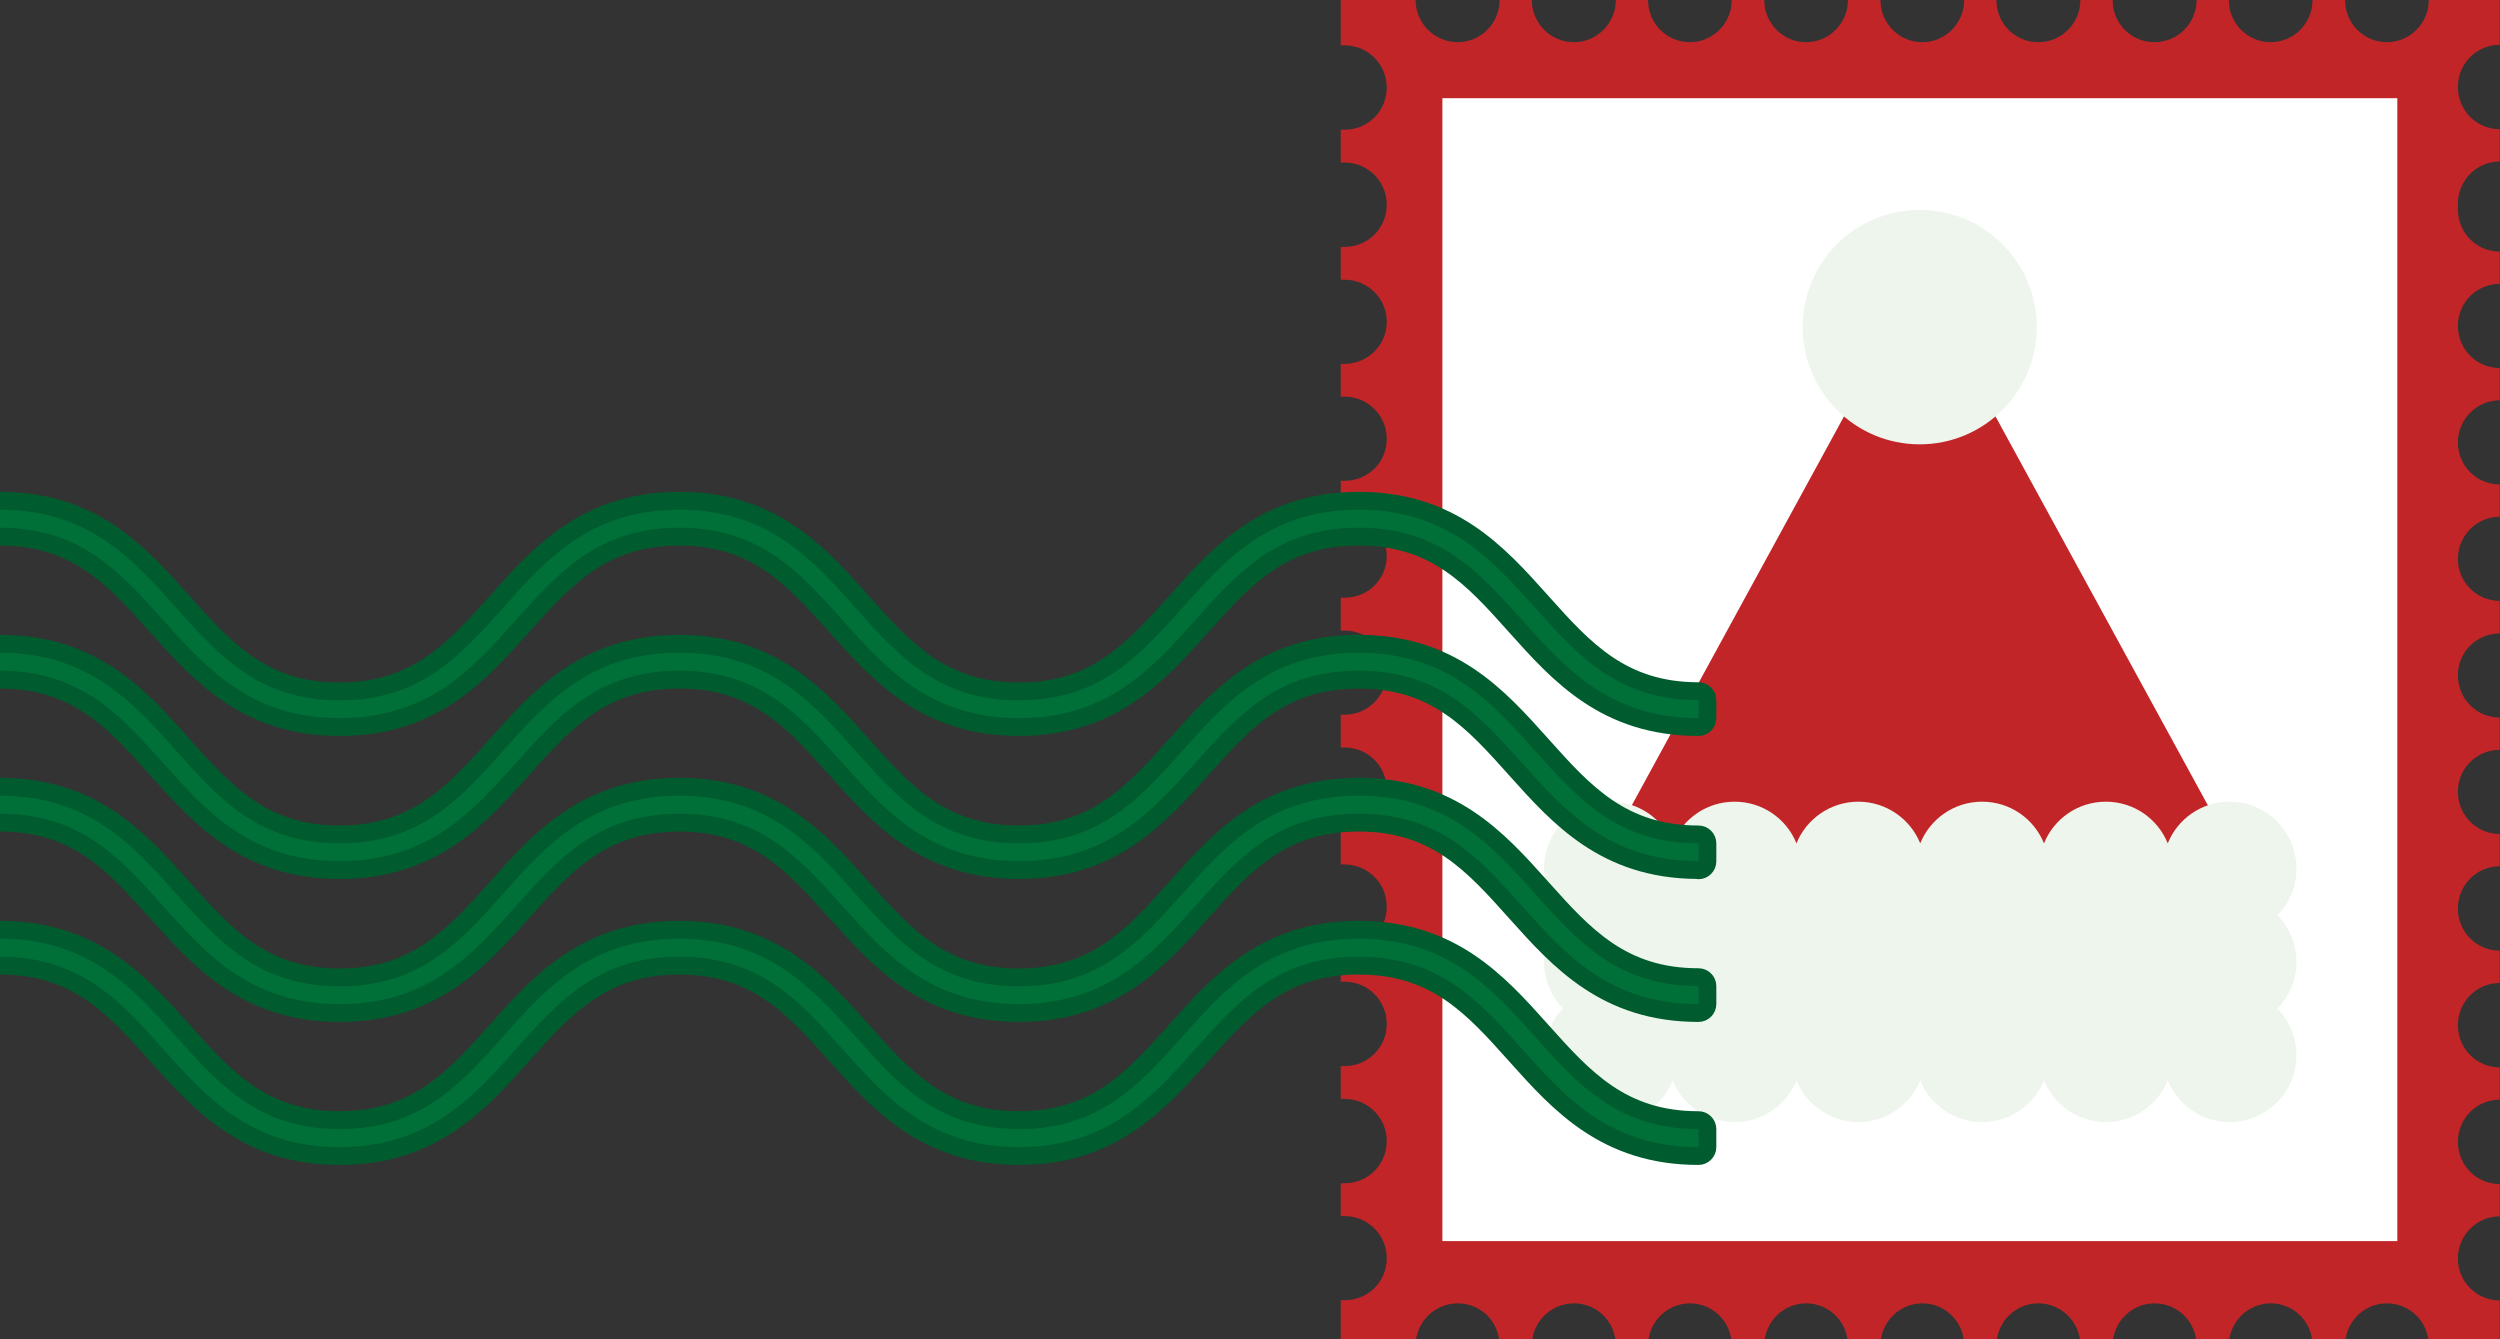
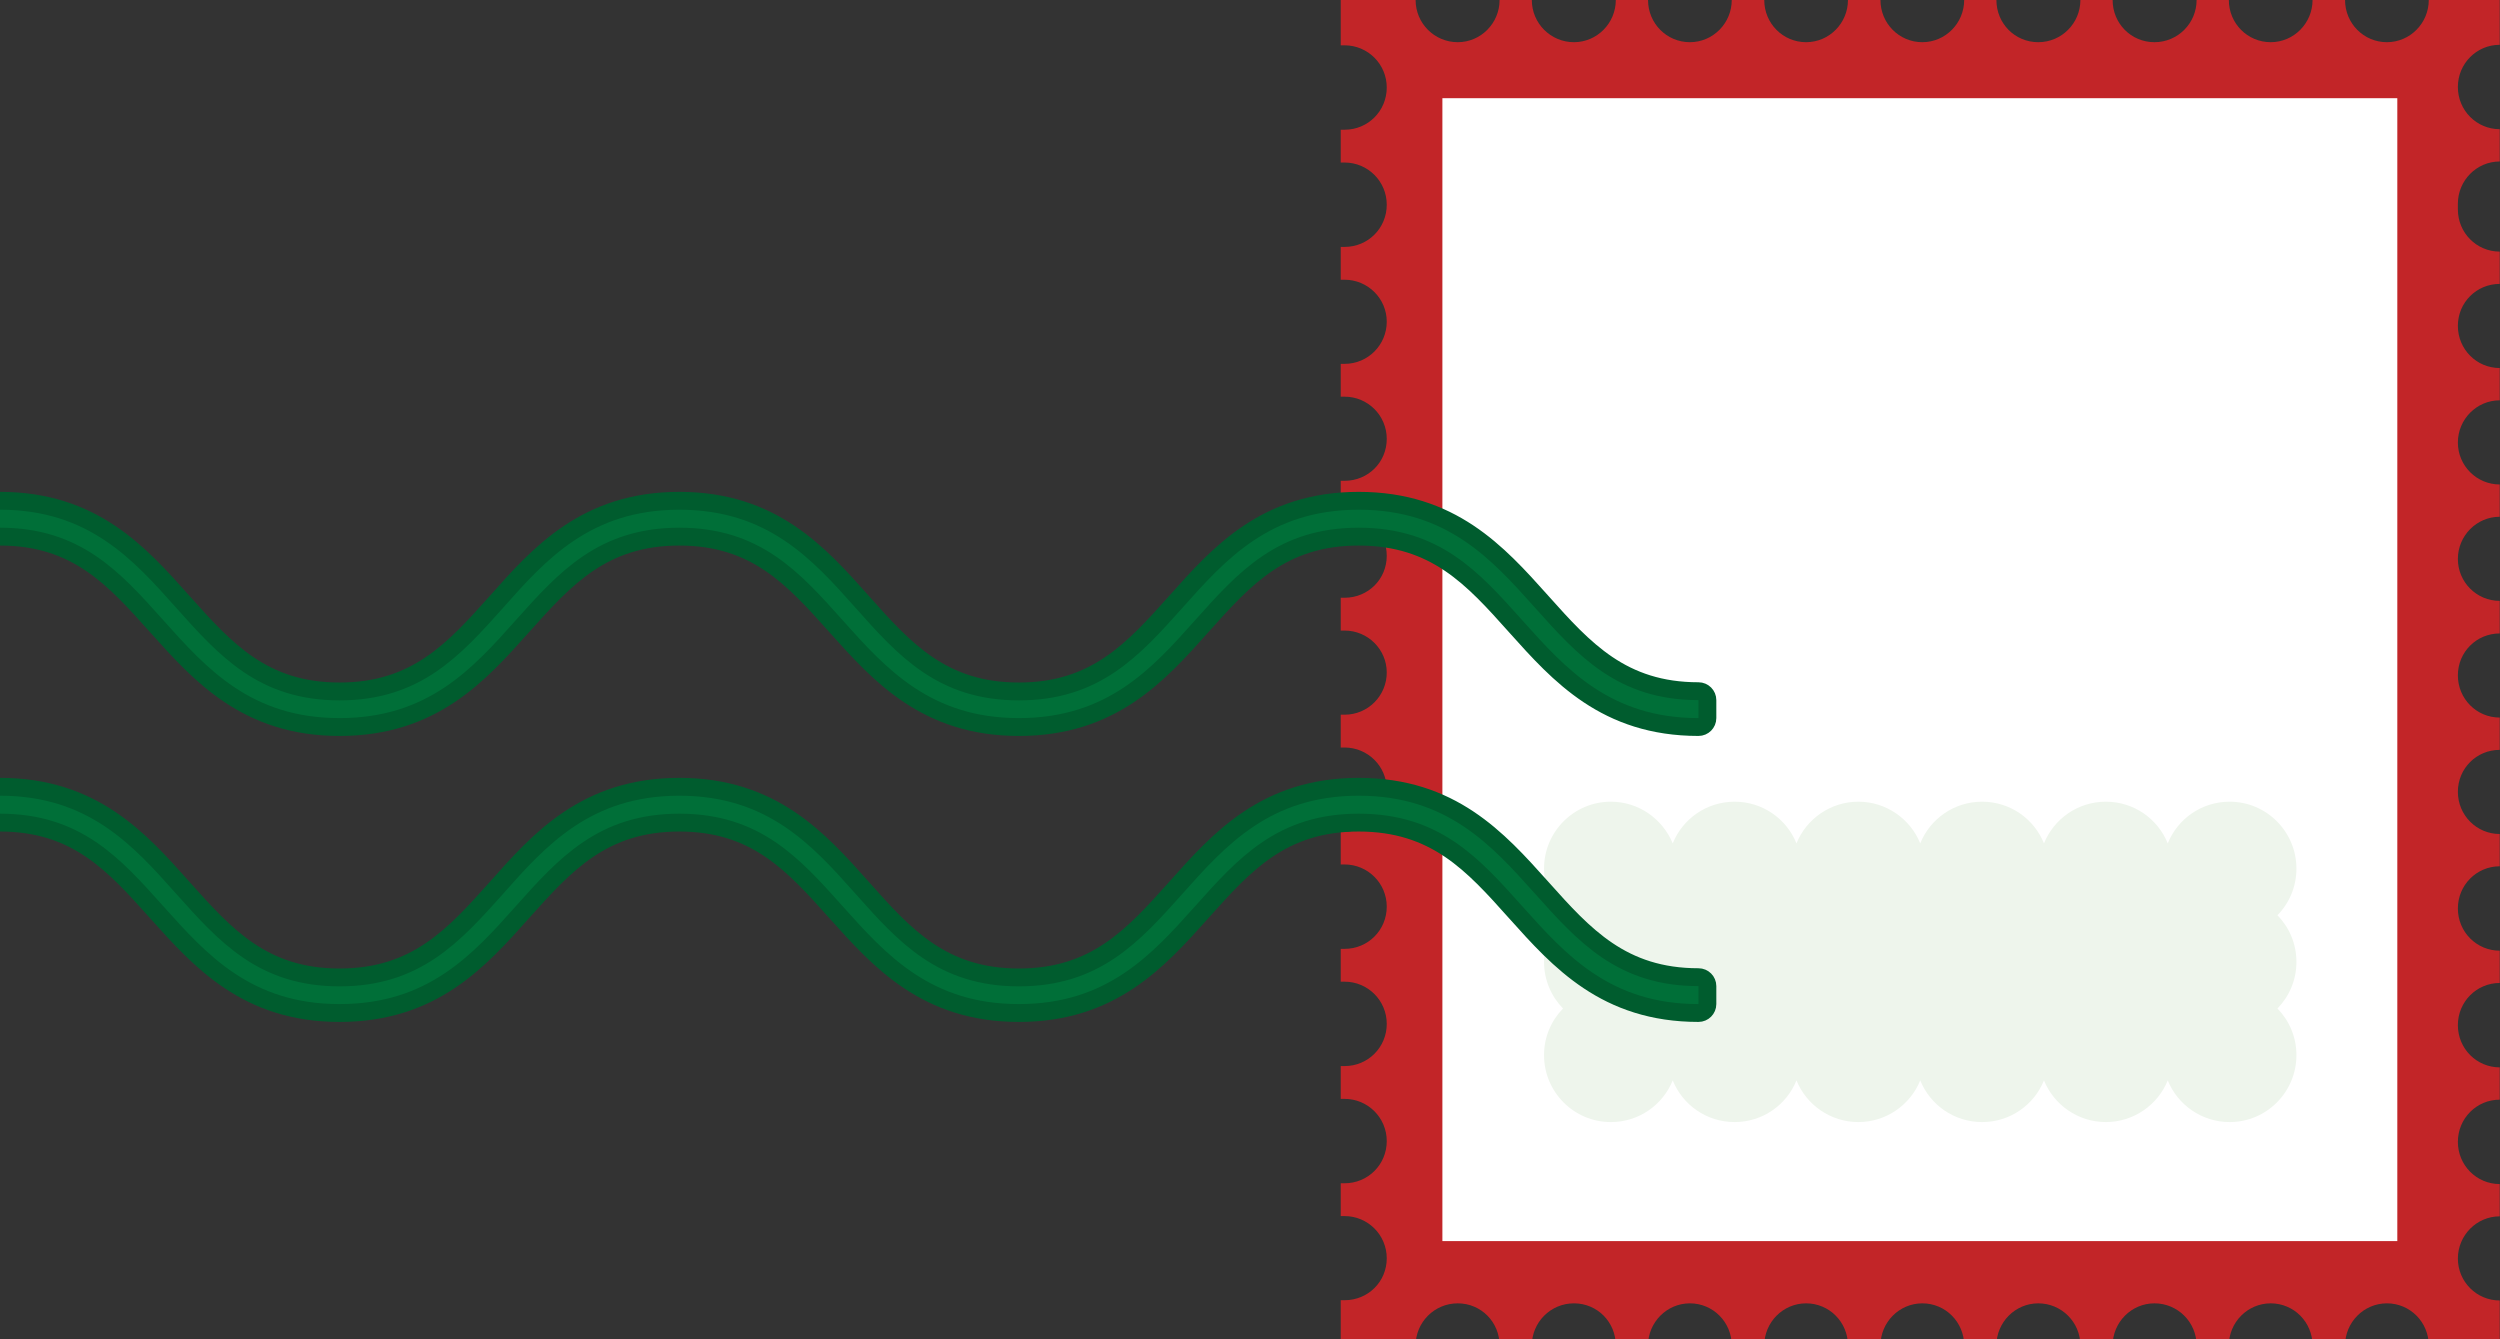
<svg xmlns="http://www.w3.org/2000/svg" width="140" height="75" viewBox="0 0 140 75" fill="none">
  <rect x="0" y="0" width="140" height="75" fill="#333333" stroke="none" />
  <g clip-path="url(#clip0_14_2445)">
    <path d="M137.641 11.406C137.641 10.108 138.69 9.043 139.985 9.043V7.235C138.69 7.235 137.641 6.184 137.641 4.872C137.641 3.559 138.69 2.509 139.985 2.509V0H136.011C136.011 1.298 134.962 2.363 133.667 2.363C132.371 2.363 131.323 1.313 131.323 0H129.503C129.503 1.298 128.455 2.363 127.159 2.363C125.863 2.363 124.815 1.313 124.815 0H123.01C123.01 1.298 121.961 2.363 120.651 2.363C119.341 2.363 118.307 1.313 118.307 0H116.502C116.502 1.298 115.453 2.363 114.143 2.363C112.833 2.363 111.799 1.313 111.799 0H109.994C109.994 1.298 108.945 2.363 107.65 2.363C106.354 2.363 105.306 1.313 105.306 0H103.486C103.486 1.298 102.438 2.363 101.142 2.363C99.846 2.363 98.798 1.313 98.798 0H96.978C96.978 1.298 95.93 2.363 94.634 2.363C93.338 2.363 92.29 1.313 92.29 0H90.485C90.485 1.298 89.436 2.363 88.141 2.363C86.845 2.363 85.782 1.313 85.782 0H83.977C83.977 1.298 82.928 2.363 81.633 2.363C80.337 2.363 79.274 1.313 79.274 0H75.081V2.538C75.081 2.538 75.227 2.538 75.299 2.538C76.595 2.538 77.658 3.588 77.658 4.901C77.658 6.214 76.61 7.264 75.299 7.264C75.227 7.264 75.154 7.264 75.081 7.264V9.102C75.081 9.102 75.227 9.102 75.299 9.102C76.595 9.102 77.658 10.152 77.658 11.464C77.658 12.777 76.61 13.827 75.299 13.827C75.227 13.827 75.154 13.827 75.081 13.827V15.665C75.081 15.665 75.227 15.665 75.299 15.665C76.595 15.665 77.658 16.715 77.658 18.013C77.658 19.312 76.61 20.376 75.299 20.376C75.227 20.376 75.154 20.376 75.081 20.376V22.214C75.081 22.214 75.227 22.214 75.299 22.214C76.595 22.214 77.658 23.264 77.658 24.577C77.658 25.89 76.61 26.925 75.299 26.925C75.227 26.925 75.154 26.925 75.081 26.925V28.763C75.081 28.763 75.227 28.763 75.299 28.763C76.595 28.763 77.658 29.813 77.658 31.126C77.658 32.439 76.61 33.474 75.299 33.474C75.227 33.474 75.154 33.474 75.081 33.474V35.312C75.081 35.312 75.227 35.312 75.299 35.312C76.595 35.312 77.658 36.362 77.658 37.66C77.658 38.959 76.61 40.023 75.299 40.023C75.227 40.023 75.154 40.023 75.081 40.023V41.861C75.081 41.861 75.227 41.861 75.299 41.861C76.595 41.861 77.658 42.911 77.658 44.209C77.658 45.508 76.61 46.572 75.299 46.572C75.227 46.572 75.154 46.572 75.081 46.572V48.41C75.081 48.41 75.227 48.41 75.299 48.41C76.595 48.41 77.658 49.46 77.658 50.773C77.658 52.086 76.61 53.136 75.299 53.136C75.227 53.136 75.154 53.136 75.081 53.136V54.974C75.081 54.974 75.227 54.974 75.299 54.974C76.595 54.974 77.658 56.024 77.658 57.337C77.658 58.649 76.61 59.7 75.299 59.7C75.227 59.7 75.154 59.7 75.081 59.7V61.537C75.081 61.537 75.227 61.537 75.299 61.537C76.595 61.537 77.658 62.587 77.658 63.9C77.658 65.213 76.61 66.263 75.299 66.263C75.227 66.263 75.154 66.263 75.081 66.263V68.101C75.081 68.101 75.227 68.101 75.299 68.101C76.595 68.101 77.658 69.151 77.658 70.464C77.658 71.777 76.61 72.812 75.299 72.812C75.227 72.812 75.154 72.812 75.081 72.812V75.35H79.274C79.274 74.052 80.322 72.987 81.633 72.987C82.943 72.987 83.977 74.037 83.977 75.35H85.782C85.782 74.052 86.83 72.987 88.141 72.987C89.451 72.987 90.485 74.037 90.485 75.35H92.29C92.29 74.052 93.338 72.987 94.634 72.987C95.93 72.987 96.978 74.037 96.978 75.35H98.798C98.798 74.052 99.846 72.987 101.142 72.987C102.438 72.987 103.486 74.037 103.486 75.35H105.306C105.306 74.052 106.354 72.987 107.65 72.987C108.945 72.987 109.994 74.037 109.994 75.35H111.799C111.799 74.052 112.847 72.987 114.143 72.987C115.439 72.987 116.502 74.037 116.502 75.35H118.307C118.307 74.052 119.355 72.987 120.651 72.987C121.947 72.987 123.01 74.037 123.01 75.35H124.815C124.815 74.052 125.863 72.987 127.159 72.987C128.455 72.987 129.503 74.037 129.503 75.35H131.323C131.323 74.052 132.371 72.987 133.667 72.987C134.962 72.987 136.011 74.037 136.011 75.35H139.985V72.827C138.69 72.827 137.641 71.776 137.641 70.478C137.641 69.18 138.69 68.115 139.985 68.115V66.307C138.69 66.307 137.641 65.257 137.641 63.944C137.641 62.631 138.69 61.581 139.985 61.581V59.773C138.69 59.773 137.641 58.722 137.641 57.41C137.641 56.097 138.69 55.047 139.985 55.047V53.238C138.69 53.238 137.641 52.188 137.641 50.875C137.641 49.562 138.69 48.512 139.985 48.512V46.704C138.69 46.704 137.641 45.653 137.641 44.341C137.641 43.028 138.69 41.992 139.985 41.992V40.184C138.69 40.184 137.641 39.134 137.641 37.821C137.641 36.508 138.69 35.473 139.985 35.473V33.649C138.69 33.649 137.641 32.599 137.641 31.301C137.641 30.003 138.69 28.938 139.985 28.938V27.13C138.69 27.13 137.641 26.079 137.641 24.781C137.641 23.483 138.69 22.418 139.985 22.418V20.61C138.69 20.61 137.641 19.559 137.641 18.247C137.641 16.934 138.69 15.899 139.985 15.899V14.09C138.69 14.09 137.641 13.04 137.641 11.727V11.406Z" fill="#C22528" />
    <path d="M134.249 5.499H80.774V69.501H134.249V5.499Z" fill="white" />
-     <path d="M107.504 15.548L89.087 49.3H107.504H125.936L107.504 15.548Z" fill="#C22528" />
    <path d="M127.537 51.254C128.193 50.584 128.6 49.665 128.6 48.644C128.6 46.572 126.926 44.895 124.859 44.895C123.286 44.895 121.947 45.858 121.394 47.229C120.84 45.858 119.501 44.895 117.928 44.895C116.356 44.895 115.017 45.858 114.463 47.229C113.91 45.858 112.571 44.895 110.998 44.895C109.426 44.895 108.087 45.858 107.533 47.229C106.98 45.858 105.626 44.895 104.068 44.895C102.51 44.895 101.156 45.858 100.603 47.229C100.05 45.858 98.71 44.895 97.138 44.895C95.566 44.895 94.226 45.858 93.673 47.229C93.105 45.858 91.766 44.895 90.208 44.895C88.141 44.895 86.466 46.572 86.466 48.644C86.466 49.665 86.874 50.584 87.529 51.254C86.874 51.925 86.466 52.844 86.466 53.865C86.466 54.886 86.874 55.805 87.529 56.476C86.874 57.147 86.466 58.066 86.466 59.087C86.466 61.158 88.141 62.836 90.208 62.836C91.78 62.836 93.12 61.873 93.673 60.502C94.226 61.873 95.566 62.836 97.138 62.836C98.71 62.836 100.05 61.873 100.603 60.502C101.156 61.873 102.51 62.836 104.068 62.836C105.626 62.836 106.98 61.873 107.533 60.502C108.087 61.873 109.426 62.836 110.998 62.836C112.571 62.836 113.91 61.873 114.463 60.502C115.017 61.873 116.371 62.836 117.928 62.836C119.486 62.836 120.84 61.873 121.394 60.502C121.947 61.873 123.301 62.836 124.859 62.836C126.926 62.836 128.6 61.158 128.6 59.087C128.6 58.066 128.193 57.147 127.537 56.476C128.193 55.805 128.6 54.886 128.6 53.865C128.6 52.844 128.193 51.925 127.537 51.254Z" fill="#EEF5EC" />
-     <path d="M114.056 18.32C114.056 21.952 111.115 24.883 107.504 24.883C103.894 24.883 100.953 21.952 100.953 18.32C100.953 14.688 103.879 11.756 107.504 11.756C111.129 11.756 114.056 14.688 114.056 18.32Z" fill="#EEF5EC" />
    <path d="M95.114 40.713C95.391 40.713 95.614 40.489 95.614 40.213V39.207C95.614 38.931 95.391 38.707 95.114 38.707C90.83 38.707 88.722 36.37 86.344 33.71L86.344 33.71L86.292 33.652C83.893 30.973 81.27 28.044 76.086 28.044C70.887 28.044 68.264 30.989 65.859 33.689L65.827 33.725C65.827 33.725 65.827 33.725 65.827 33.725C63.449 36.385 61.341 38.721 57.057 38.721C52.773 38.721 50.664 36.385 48.302 33.726L48.302 33.725L48.269 33.689C45.864 30.989 43.241 28.044 38.043 28.044C32.822 28.044 30.184 31.014 27.784 33.725C25.406 36.385 23.298 38.721 19.014 38.721C14.73 38.721 12.637 36.385 10.258 33.725L10.226 33.689C7.821 30.989 5.198 28.044 0 28.044C-0.276 28.044 -0.5 28.268 -0.5 28.544V29.551C-0.5 29.827 -0.276 30.051 0 30.051C4.284 30.051 6.377 32.387 8.756 35.047L8.756 35.048L8.808 35.105C11.207 37.784 13.83 40.713 19.014 40.713C24.225 40.713 26.848 37.769 29.259 35.062L29.273 35.047C29.273 35.047 29.273 35.047 29.273 35.047C31.651 32.387 33.759 30.051 38.043 30.051C42.327 30.051 44.42 32.387 46.799 35.047L46.799 35.048L46.85 35.105C49.249 37.784 51.873 40.713 57.057 40.713C62.268 40.713 64.891 37.769 67.302 35.062L67.315 35.047C67.316 35.047 67.316 35.047 67.316 35.047C69.694 32.387 71.787 30.051 76.086 30.051C80.385 30.051 82.478 32.387 84.856 35.047L84.856 35.048L84.908 35.105C87.307 37.784 89.93 40.713 95.114 40.713Z" fill="#006F38" stroke="#005C2E" stroke-linejoin="round" />
-     <path d="M95.614 48.235V48.221V47.229C95.614 46.953 95.391 46.729 95.114 46.729C90.831 46.729 88.723 44.379 86.344 41.718L86.344 41.717L86.292 41.66C83.893 38.981 81.27 36.052 76.086 36.052C70.887 36.052 68.264 38.997 65.859 41.696L65.827 41.732C65.827 41.732 65.827 41.733 65.827 41.733C63.449 44.392 61.341 46.729 57.057 46.729C52.773 46.729 50.664 44.392 48.302 41.733L48.302 41.733L48.269 41.696C45.864 38.996 43.241 36.052 38.043 36.052C32.822 36.052 30.184 39.022 27.784 41.733C25.406 44.393 23.298 46.729 19.014 46.729C14.73 46.729 12.637 44.393 10.258 41.732L10.226 41.696C7.821 38.997 5.198 36.052 0 36.052C-0.276 36.052 -0.5 36.276 -0.5 36.552V37.558C-0.5 37.835 -0.276 38.058 0 38.058C4.284 38.058 6.377 40.394 8.756 43.055L8.756 43.055L8.808 43.113C11.207 45.792 13.83 48.721 19.014 48.721C24.225 48.721 26.848 45.776 29.259 43.07L29.273 43.055C29.273 43.055 29.273 43.055 29.273 43.054C31.651 40.395 33.759 38.058 38.043 38.058C42.327 38.058 44.42 40.394 46.799 43.055L46.799 43.055L46.85 43.113C49.249 45.792 51.873 48.721 57.057 48.721C62.242 48.721 64.865 45.792 67.264 43.113L67.315 43.055L67.315 43.055C69.694 40.395 71.787 38.058 76.086 38.058C80.385 38.058 82.478 40.395 84.856 43.055L84.856 43.055L84.908 43.113C87.288 45.77 89.888 48.674 94.992 48.72C95.031 48.73 95.072 48.735 95.114 48.735C95.391 48.735 95.614 48.511 95.614 48.235Z" fill="#006F38" stroke="#005C2E" stroke-linejoin="round" />
    <path d="M95.114 56.728C95.391 56.728 95.614 56.504 95.614 56.228V55.222C95.614 54.946 95.391 54.722 95.114 54.722C90.83 54.722 88.722 52.385 86.344 49.725L86.344 49.725L86.292 49.667C83.893 46.989 81.27 44.06 76.086 44.06C70.887 44.06 68.264 47.004 65.859 49.704L65.827 49.74C65.827 49.74 65.827 49.74 65.827 49.74C63.449 52.4 61.341 54.736 57.057 54.736C52.773 54.736 50.664 52.4 48.302 49.741L48.302 49.74L48.269 49.704C45.864 47.004 43.241 44.06 38.043 44.06C32.822 44.06 30.184 47.029 27.784 49.741C25.406 52.4 23.298 54.736 19.014 54.736C14.73 54.736 12.637 52.401 10.258 49.74L10.226 49.704C7.821 47.004 5.198 44.06 0 44.06C-0.276 44.06 -0.5 44.283 -0.5 44.56V45.566C-0.5 45.842 -0.276 46.066 0 46.066C4.284 46.066 6.377 48.402 8.756 51.063L8.756 51.063L8.808 51.12C11.207 53.799 13.83 56.728 19.014 56.728C24.225 56.728 26.848 53.784 29.259 51.078L29.273 51.063C29.273 51.062 29.273 51.062 29.273 51.062C31.651 48.402 33.759 46.066 38.043 46.066C42.327 46.066 44.42 48.402 46.799 51.063L46.799 51.063L46.85 51.12C49.249 53.799 51.873 56.728 57.057 56.728C62.242 56.728 64.865 53.799 67.264 51.12L67.315 51.063L67.315 51.063C69.694 48.402 71.787 46.066 76.086 46.066C80.385 46.066 82.478 48.402 84.856 51.063L84.856 51.063L84.908 51.12C87.307 53.799 89.93 56.728 95.114 56.728Z" fill="#006F38" stroke="#005C2E" stroke-linejoin="round" />
-     <path d="M95.114 64.736C95.391 64.736 95.614 64.512 95.614 64.236V63.229C95.614 62.953 95.391 62.729 95.114 62.729C90.83 62.729 88.722 60.393 86.344 57.733L86.344 57.732L86.292 57.675C83.893 54.996 81.27 52.067 76.086 52.067C70.874 52.067 68.252 55.011 65.841 57.718L65.827 57.733C65.827 57.733 65.827 57.733 65.827 57.733C63.449 60.393 61.341 62.729 57.057 62.729C52.773 62.729 50.664 60.393 48.302 57.734L48.301 57.732L48.249 57.675C45.85 54.996 43.227 52.067 38.043 52.067C32.822 52.067 30.186 55.021 27.784 57.734C25.406 60.393 23.298 62.729 19.014 62.729C14.73 62.729 12.637 60.394 10.258 57.733L10.258 57.732L10.207 57.675C7.808 54.996 5.185 52.067 0 52.067C-0.276 52.067 -0.5 52.291 -0.5 52.567V53.574C-0.5 53.85 -0.276 54.074 0 54.074C4.284 54.074 6.377 56.409 8.756 59.07L8.756 59.071L8.808 59.128C11.207 61.807 13.83 64.736 19.014 64.736C24.225 64.736 26.848 61.792 29.259 59.085L29.273 59.07C29.273 59.07 29.273 59.07 29.273 59.07C31.651 56.41 33.759 54.074 38.043 54.074C42.327 54.074 44.42 56.409 46.799 59.07L46.799 59.071L46.85 59.128C49.249 61.807 51.873 64.736 57.057 64.736C62.268 64.736 64.891 61.792 67.302 59.085L67.315 59.07C67.316 59.07 67.316 59.07 67.316 59.07C69.694 56.41 71.787 54.074 76.086 54.074C80.385 54.074 82.478 56.41 84.856 59.07L84.856 59.071L84.908 59.128C87.307 61.807 89.93 64.736 95.114 64.736Z" fill="#006F38" stroke="#005C2E" stroke-linejoin="round" />
  </g>
  <defs>
    <clipPath id="clip0_14_2445">
      <rect width="140" height="75" fill="white" />
    </clipPath>
  </defs>
</svg>